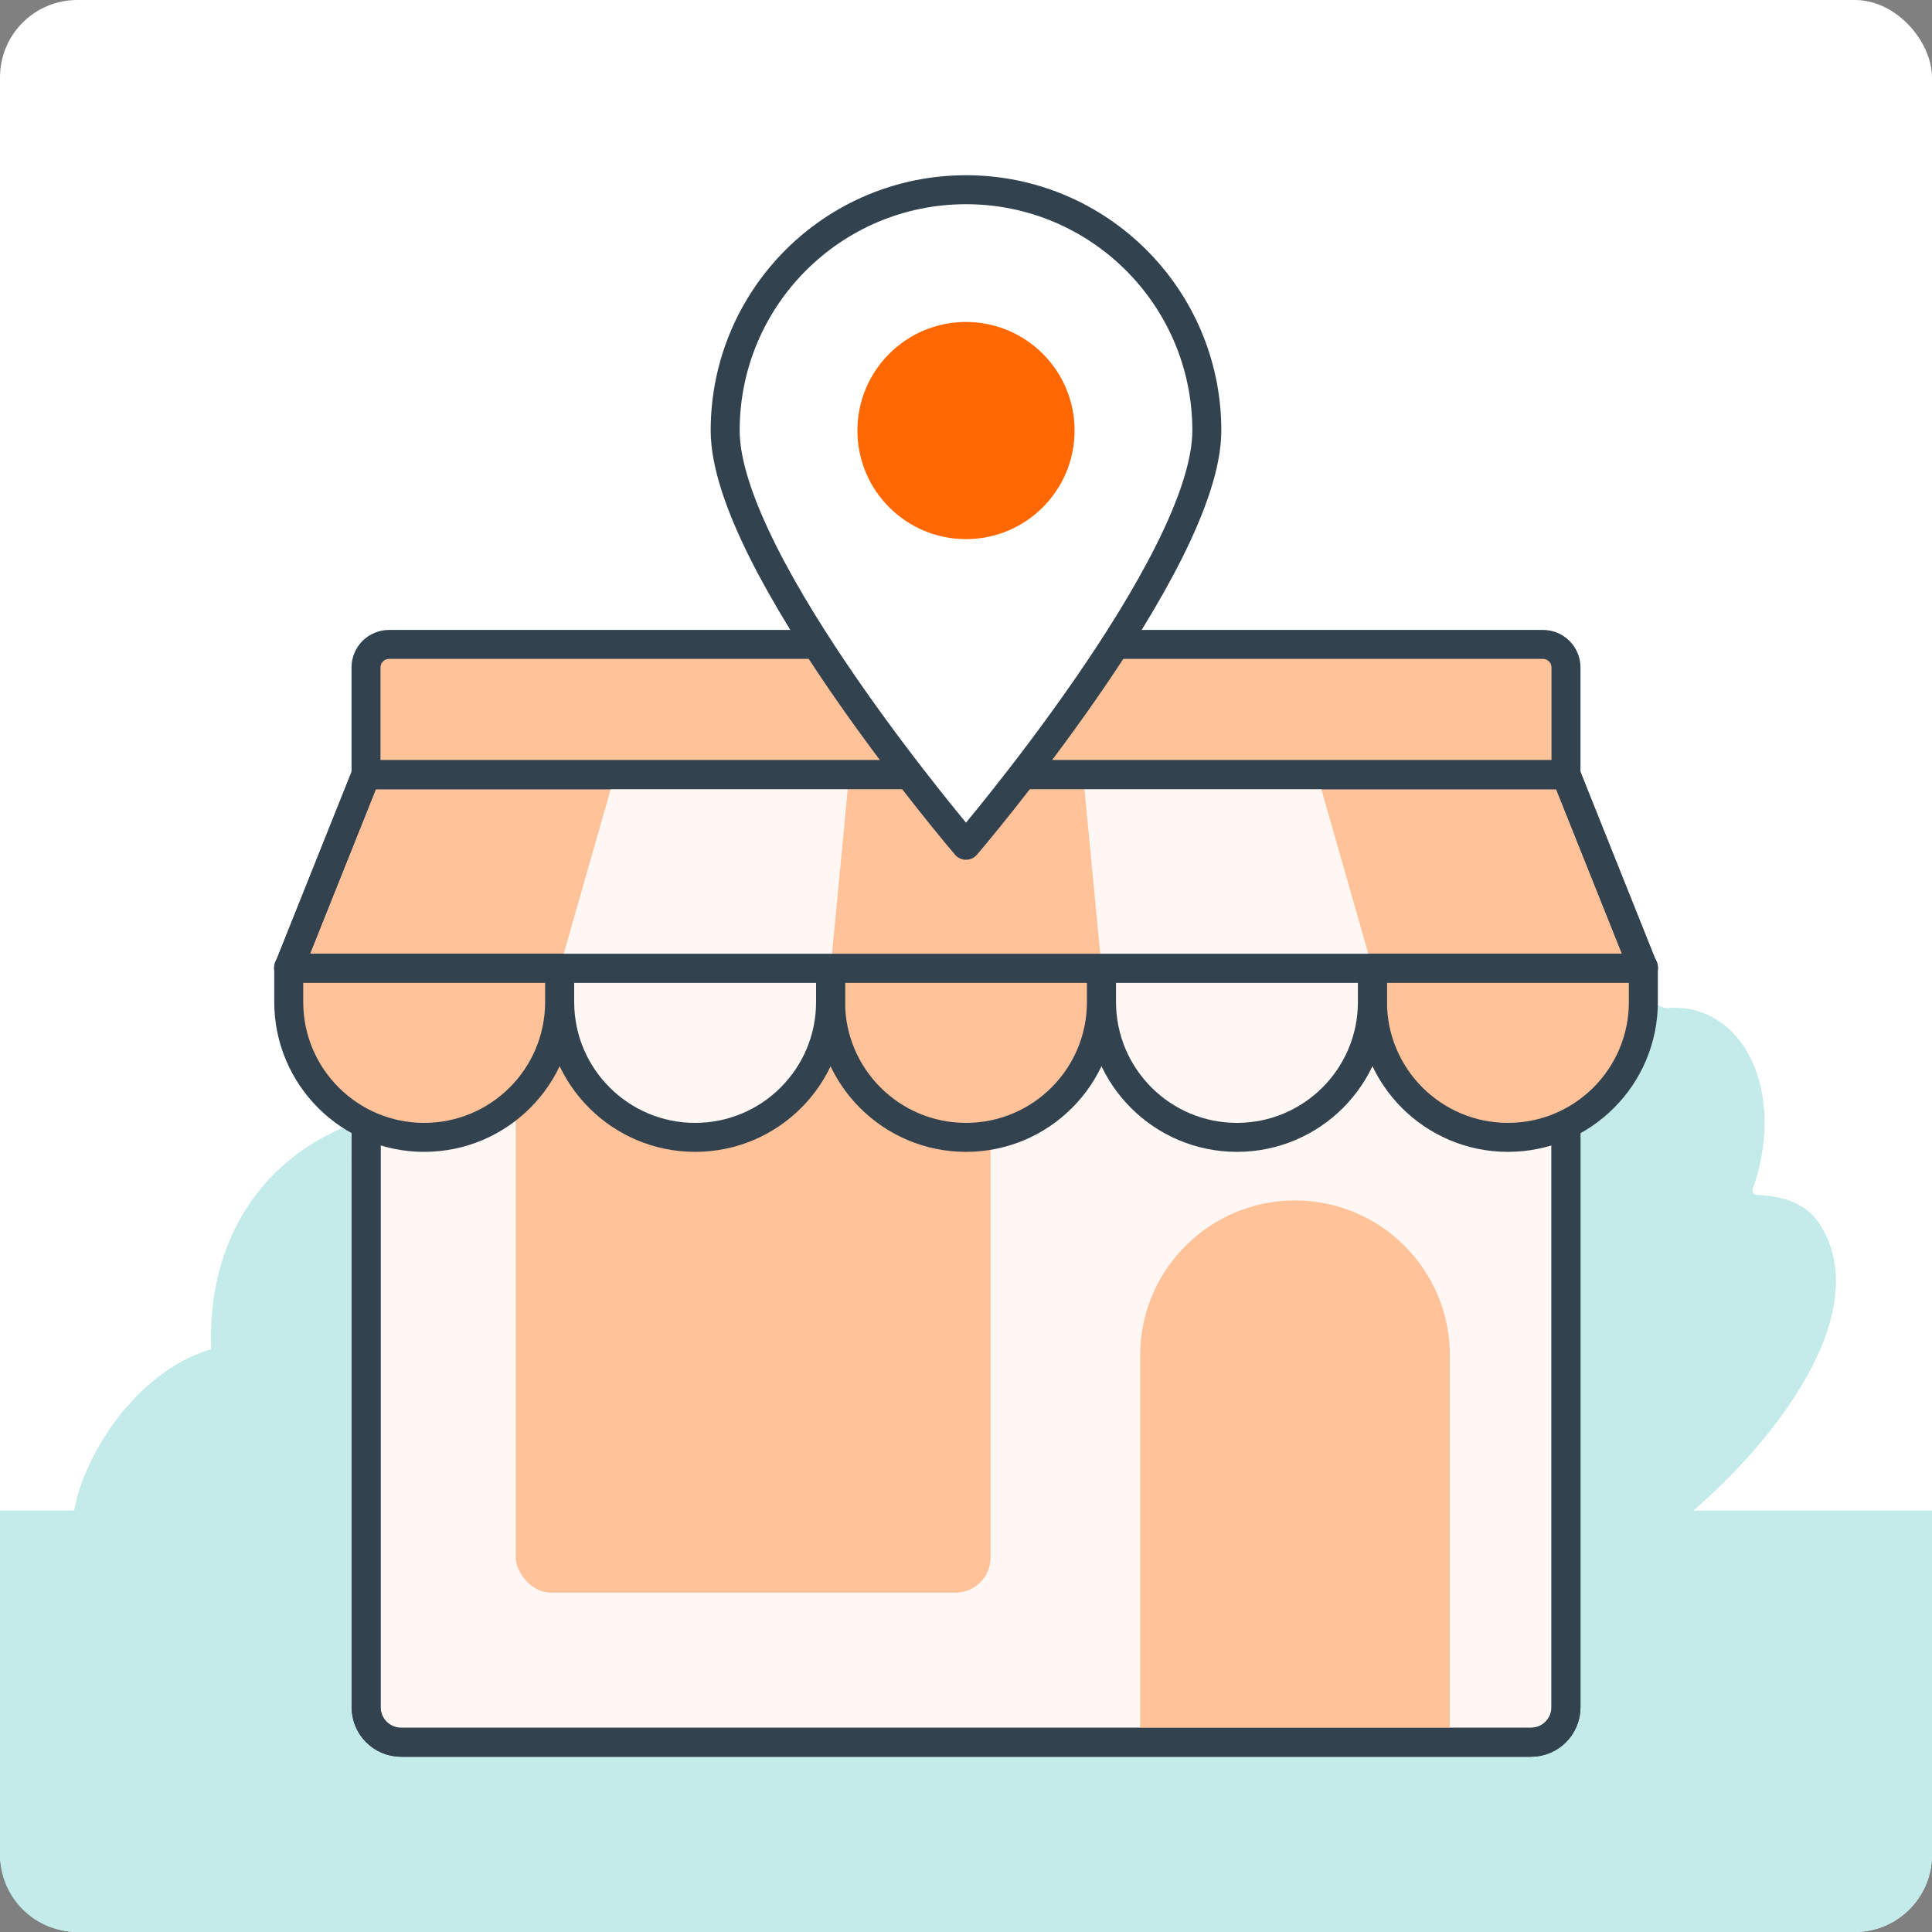
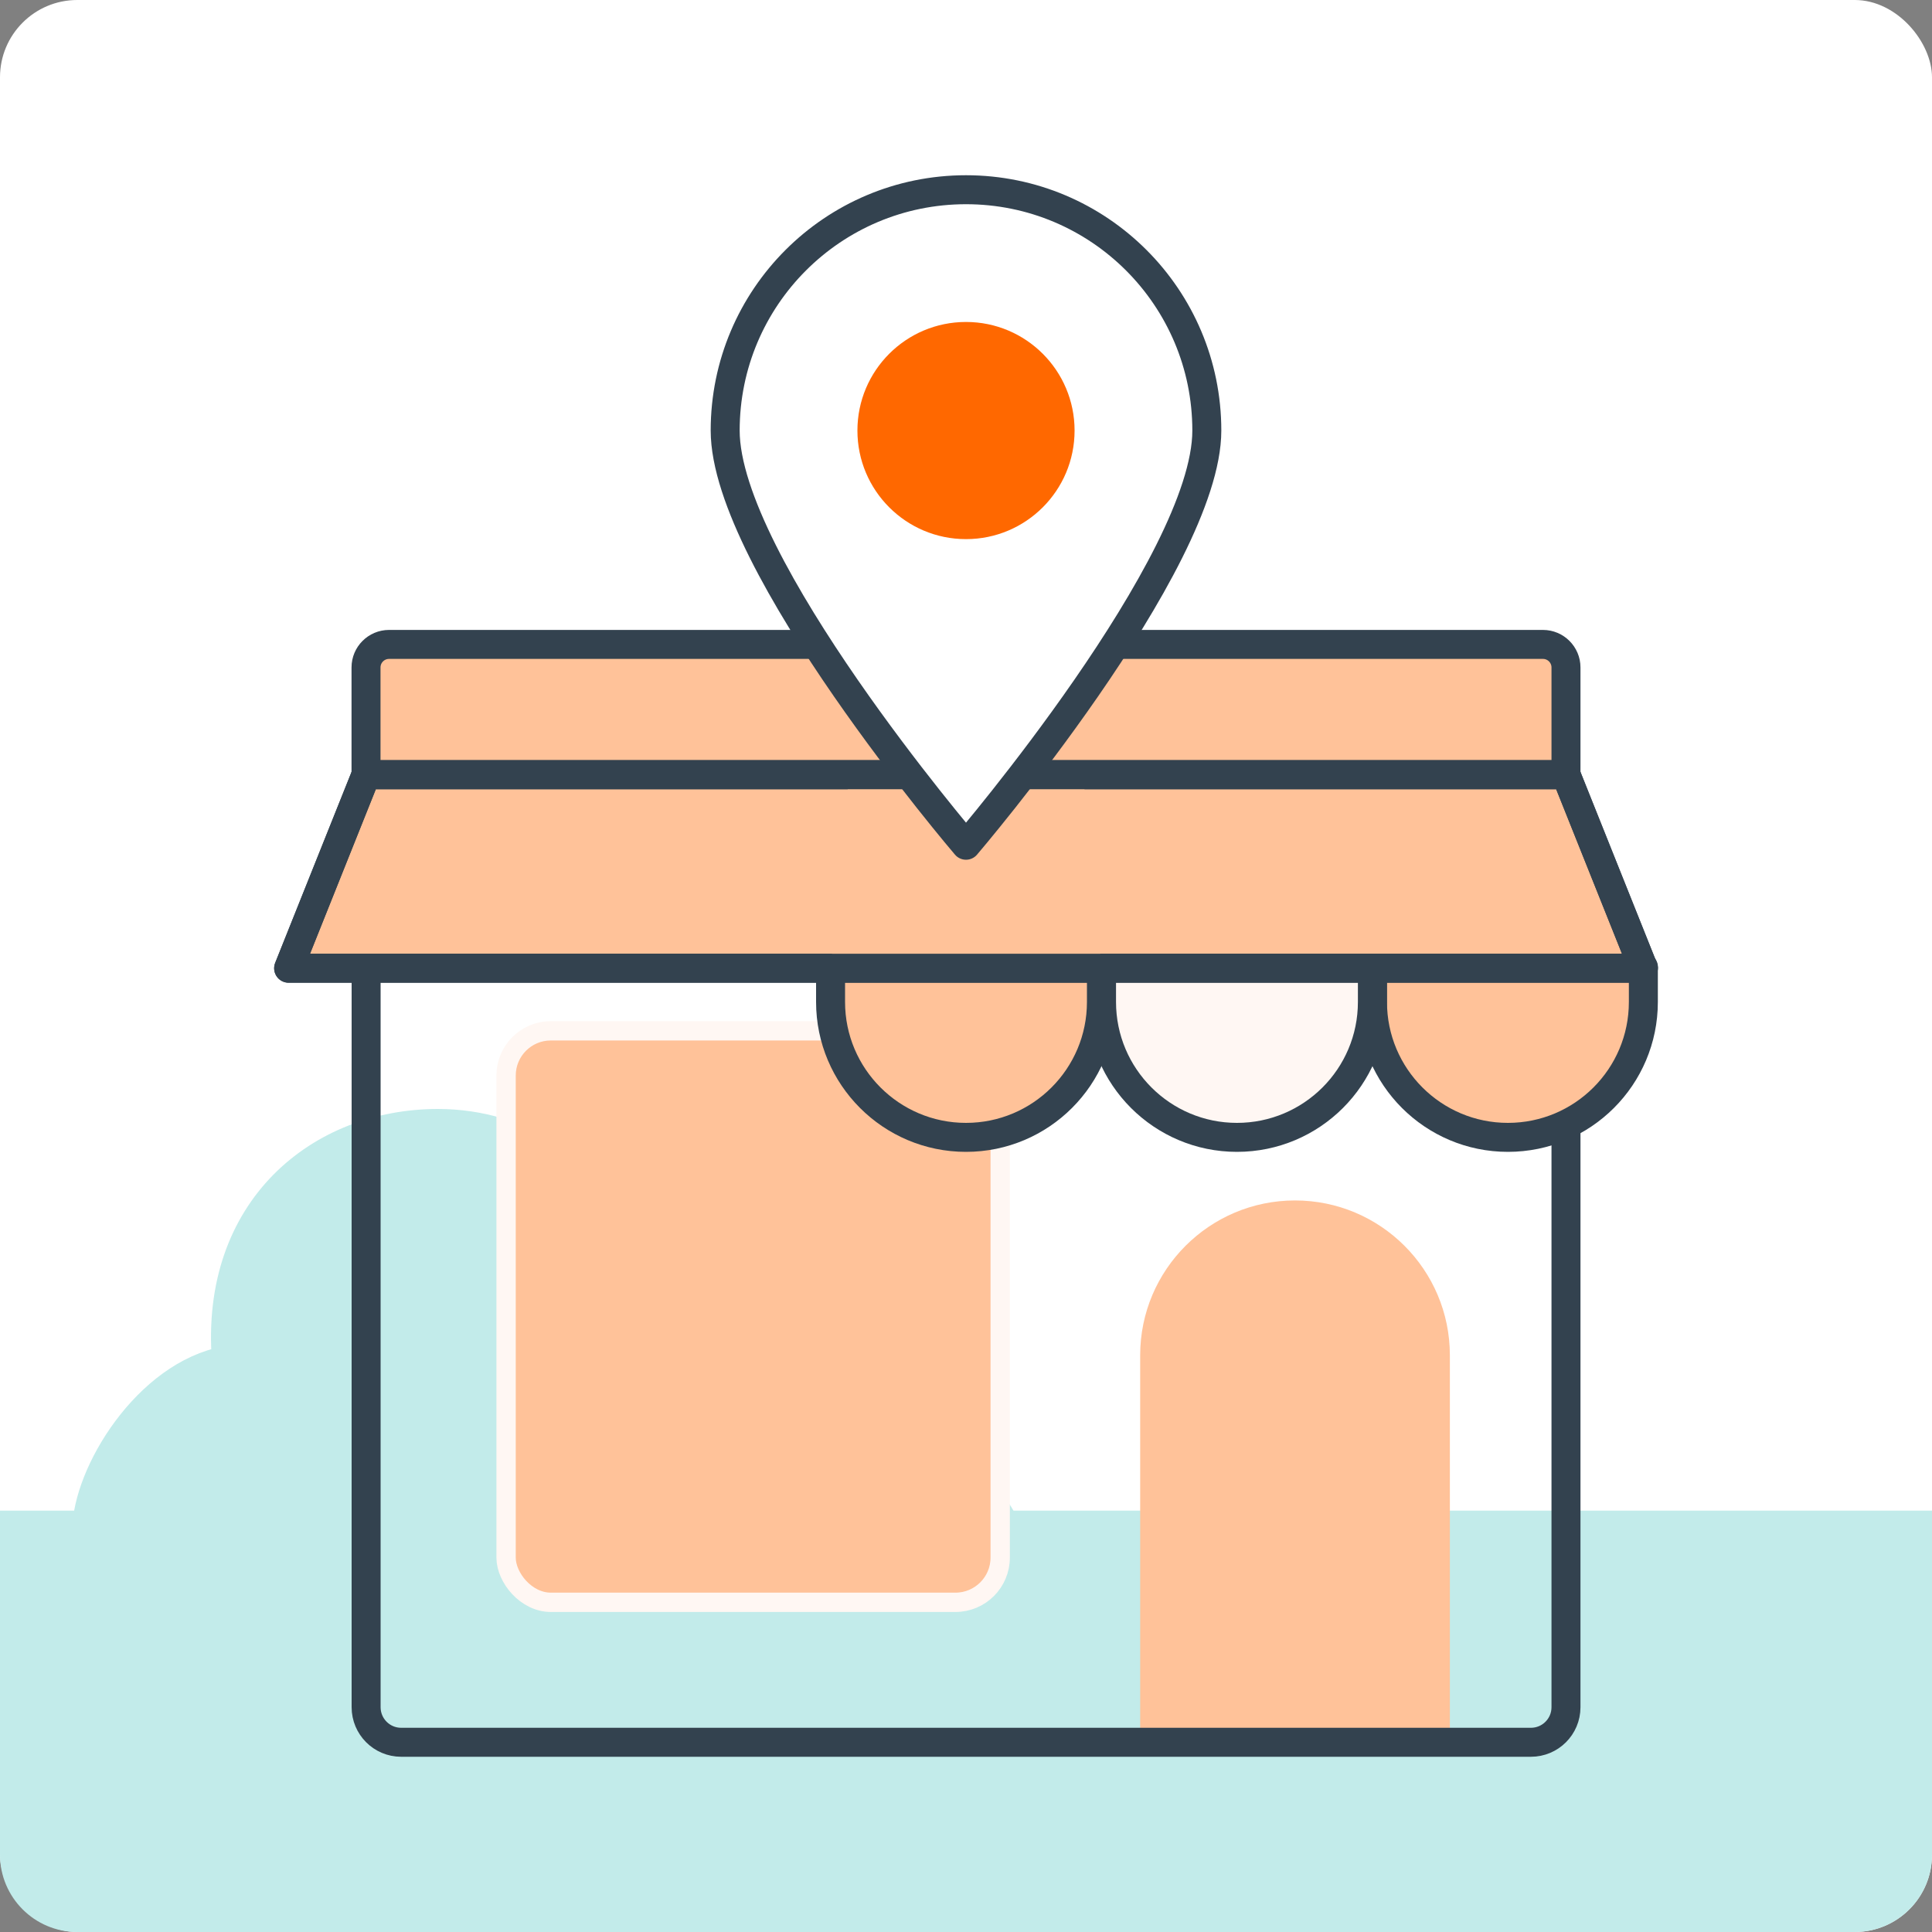
<svg xmlns="http://www.w3.org/2000/svg" id="Layer_1" data-name="Layer 1" viewBox="0 0 200 200">
  <rect x="0" y="0" width="200" height="200" fill="#808080" stroke="none" />
  <defs>
    <style>
      .cls-1, .cls-2, .cls-3, .cls-4, .cls-5 {
        stroke-width: 0px;
      }

      .cls-1, .cls-6 {
        fill: #fff7f3;
      }

      .cls-7 {
        stroke: #c2ebea;
      }

      .cls-7, .cls-3 {
        fill: #c2ebea;
      }

      .cls-7, .cls-8, .cls-9, .cls-10, .cls-11, .cls-6 {
        stroke-linecap: round;
        stroke-linejoin: round;
      }

      .cls-7, .cls-8, .cls-9, .cls-10, .cls-6 {
        stroke-width: 3px;
      }

      .cls-2 {
        fill: #ff6800;
      }

      .cls-8 {
        fill: none;
      }

      .cls-8, .cls-9, .cls-10, .cls-6 {
        stroke: #33424f;
      }

      .cls-9, .cls-5 {
        fill: #fff;
      }

      .cls-10, .cls-4, .cls-11 {
        fill: #ffc299;
      }

      .cls-11 {
        stroke: #fff7f3;
        stroke-width: 2px;
      }
    </style>
  </defs>
  <rect class="cls-5" x="0" y="0" width="200" height="200" rx="8" ry="8" transform="translate(200 200) rotate(180)" />
  <g>
-     <path class="cls-7" d="M133.95,127.33c1.1-1.59,3.17-2.06,5.17-2.13,1.32-.05,2.21-1.41,1.75-2.68,0-.01,0-.02-.01-.03-2.53-7.12-.6-14.4,4.32-16.24.93-.35,1.9-.48,2.88-.41,1.9.13,3.52-1.39,3.53-3.35,0-.03,0-.06,0-.09.08-7.58,3.64-13.69,8.87-13.63,5.23-.05,8.8,6.05,8.87,13.63,0,.03,0,.06,0,.09.01,1.96,1.63,3.48,3.53,3.35.98-.07,1.95.06,2.88.41,4.91,1.85,6.85,9.12,4.32,16.24,0,.01,0,.02-.01.03-.46,1.28.43,2.64,1.75,2.68,2,.07,4.07.55,5.17,2.13,8.08,11.61-16.81,34.84-26.51,35.7-9.7-.86-34.59-24.09-26.51-35.7Z" />
+     <path class="cls-7" d="M133.95,127.33Z" />
    <path class="cls-7" d="M101.94,165.94c2.44,0,4.07-1.97,3.48-4.33-1.66-6.64-7.09-11.79-13.89-13.05,0,0-.01,0-.01-.01-.97-11.28-10.42-20.13-21.95-20.13-1.5,0-2.96.15-4.37.44,0,0,0,0,0,0-3.55-7.42-11.1-12.56-19.87-12.56-12.17,0-23.14,8.82-21.89,24.54,0,0,0,0,0,0-8.21,1.49-14.45,11.78-14.46,17.6,0,.03-.02.05-.04.06-.6.22-1.18.47-1.75.75-3.35,1.6-2.06,6.7,1.65,6.7h93.11Z" />
  </g>
  <path class="cls-3" d="M8,156.38h184c4.42,0,8,3.58,8,8v35.62H0v-35.62C0,159.96,3.58,156.38,8,156.38Z" transform="translate(200 356.38) rotate(180)" />
  <g>
    <g>
      <path class="cls-10" d="M37.89,66.71h124.22v11.11c0,1.31-1.07,2.38-2.38,2.38H40.27c-1.31,0-2.38-1.07-2.38-2.38v-11.11h0Z" transform="translate(200 146.91) rotate(180)" />
      <g>
-         <path class="cls-6" d="M42.25,96.66h115.5c2.4,0,4.36,1.95,4.36,4.36v75.71c0,2.01-1.63,3.63-3.63,3.63H41.53c-2.01,0-3.63-1.63-3.63-3.63v-75.71c0-2.4,1.95-4.36,4.36-4.36Z" />
        <rect class="cls-11" x="52.39" y="106.71" width="51.15" height="59.16" rx="4.63" ry="4.63" />
        <path class="cls-4" d="M150.09,160.33v-20.03c0-8.85-7.18-16.03-16.03-16.03s-16.03,7.18-16.03,16.03v40.06h32.06v-20.03Z" />
        <path class="cls-8" d="M42.25,96.66h115.5c2.4,0,4.36,1.95,4.36,4.36v75.71c0,2.01-1.63,3.63-3.63,3.63H41.53c-2.01,0-3.63-1.63-3.63-3.63v-75.71c0-2.4,1.95-4.36,4.36-4.36Z" />
      </g>
      <g>
        <path class="cls-10" d="M170.12,100.12v3.6c0,7.75-6.28,14.02-14.02,14.02-7.74,0-14.02-6.28-14.02-14.02v-3.6s28.05,0,28.05,0Z" />
        <path class="cls-6" d="M142.07,100.12v3.6c0,7.75-6.28,14.02-14.02,14.02-7.74,0-14.02-6.28-14.02-14.02v-3.6s28.05,0,28.05,0Z" />
        <path class="cls-10" d="M114.02,100.12v3.6c0,7.75-6.28,14.02-14.02,14.02-7.74,0-14.02-6.28-14.02-14.02v-3.6s28.05,0,28.05,0Z" />
-         <path class="cls-6" d="M85.98,100.12v3.6c0,7.75-6.28,14.02-14.02,14.02-7.74,0-14.02-6.28-14.02-14.02v-3.6s28.05,0,28.05,0Z" />
-         <path class="cls-10" d="M57.93,100.12v3.6c0,7.75-6.28,14.02-14.02,14.02-7.74,0-14.02-6.28-14.02-14.02v-3.6s28.05,0,28.05,0Z" />
      </g>
      <g>
        <polygon class="cls-10" points="29.88 100.23 170.12 100.23 162.11 80.2 37.89 80.2 29.88 100.23" />
-         <polygon class="cls-1" points="57.93 100.22 142.07 100.22 136.35 80.19 63.65 80.19 57.93 100.22" />
        <polygon class="cls-4" points="85.99 100.23 114.04 100.23 112.12 80.2 87.9 80.2 85.99 100.23" />
        <polygon class="cls-8" points="29.88 100.23 170.12 100.23 162.11 80.2 37.89 80.2 29.88 100.23" />
      </g>
    </g>
    <g>
      <path class="cls-9" d="M124.93,44.57c0,13.77-24.93,42.93-24.93,42.93,0,0-24.93-29.16-24.93-42.93s11.16-24.93,24.93-24.93,24.93,11.16,24.93,24.93Z" />
      <circle class="cls-2" cx="100" cy="44.57" r="11.24" />
    </g>
  </g>
</svg>